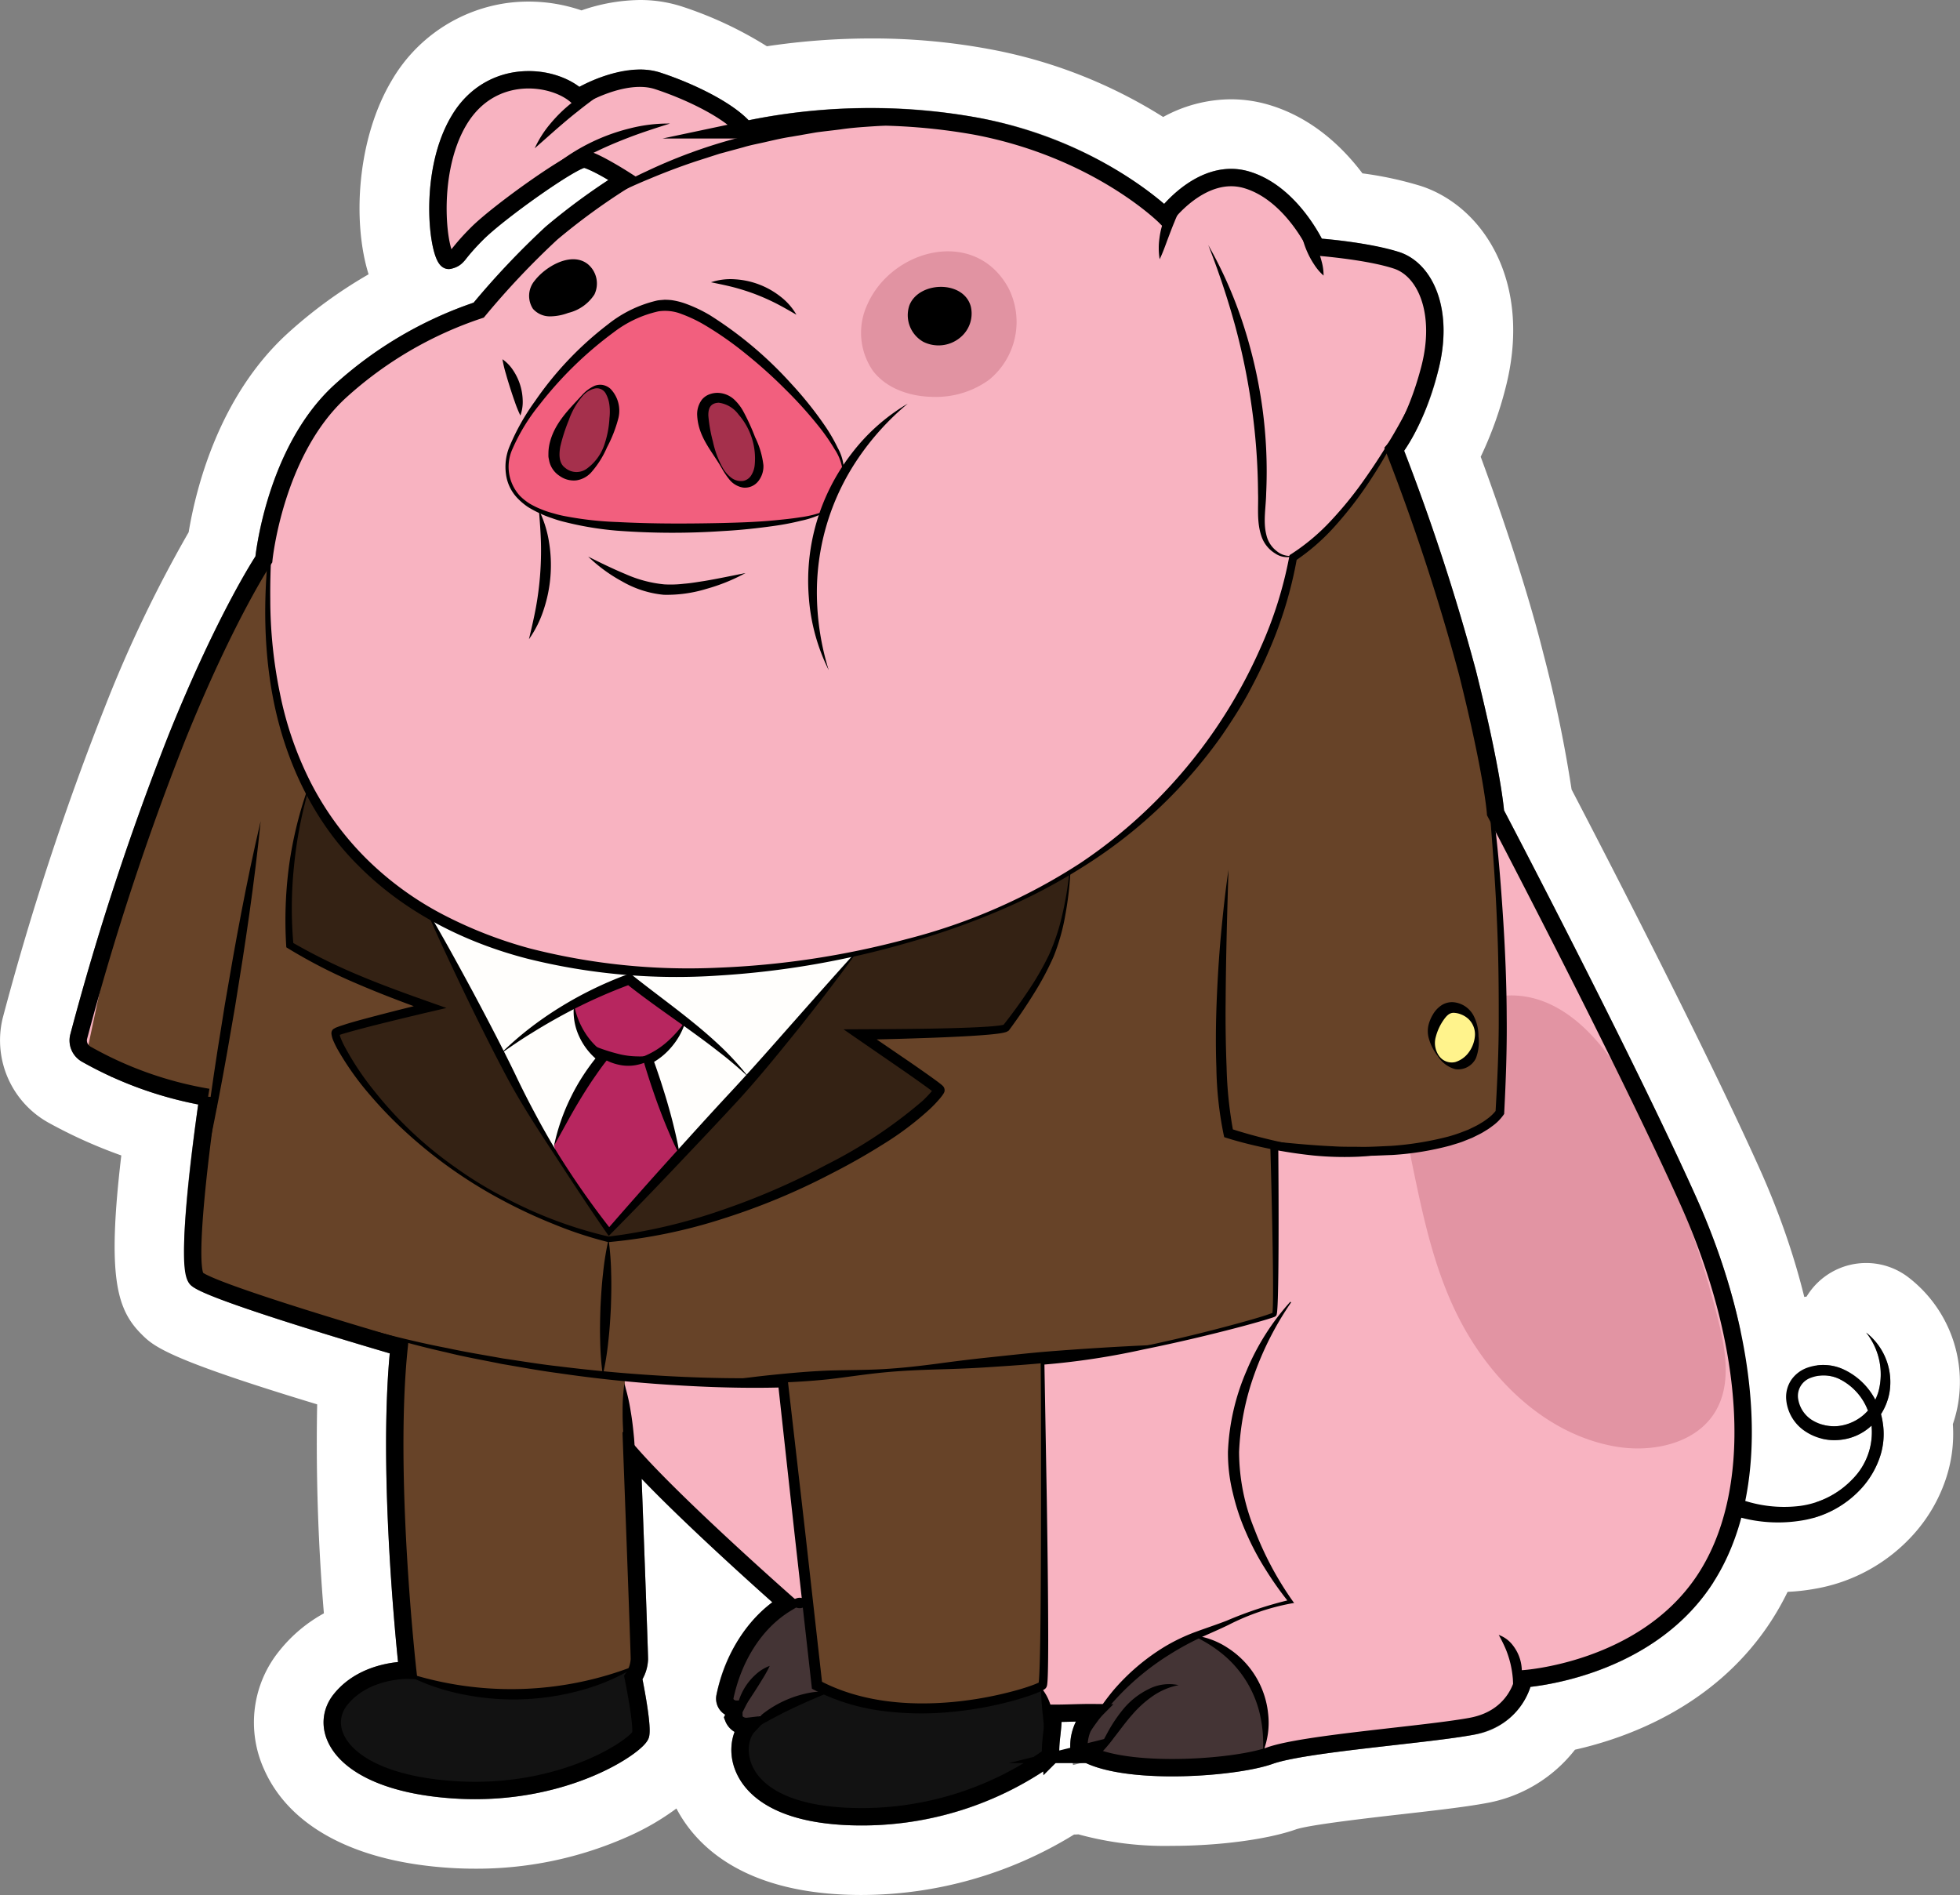
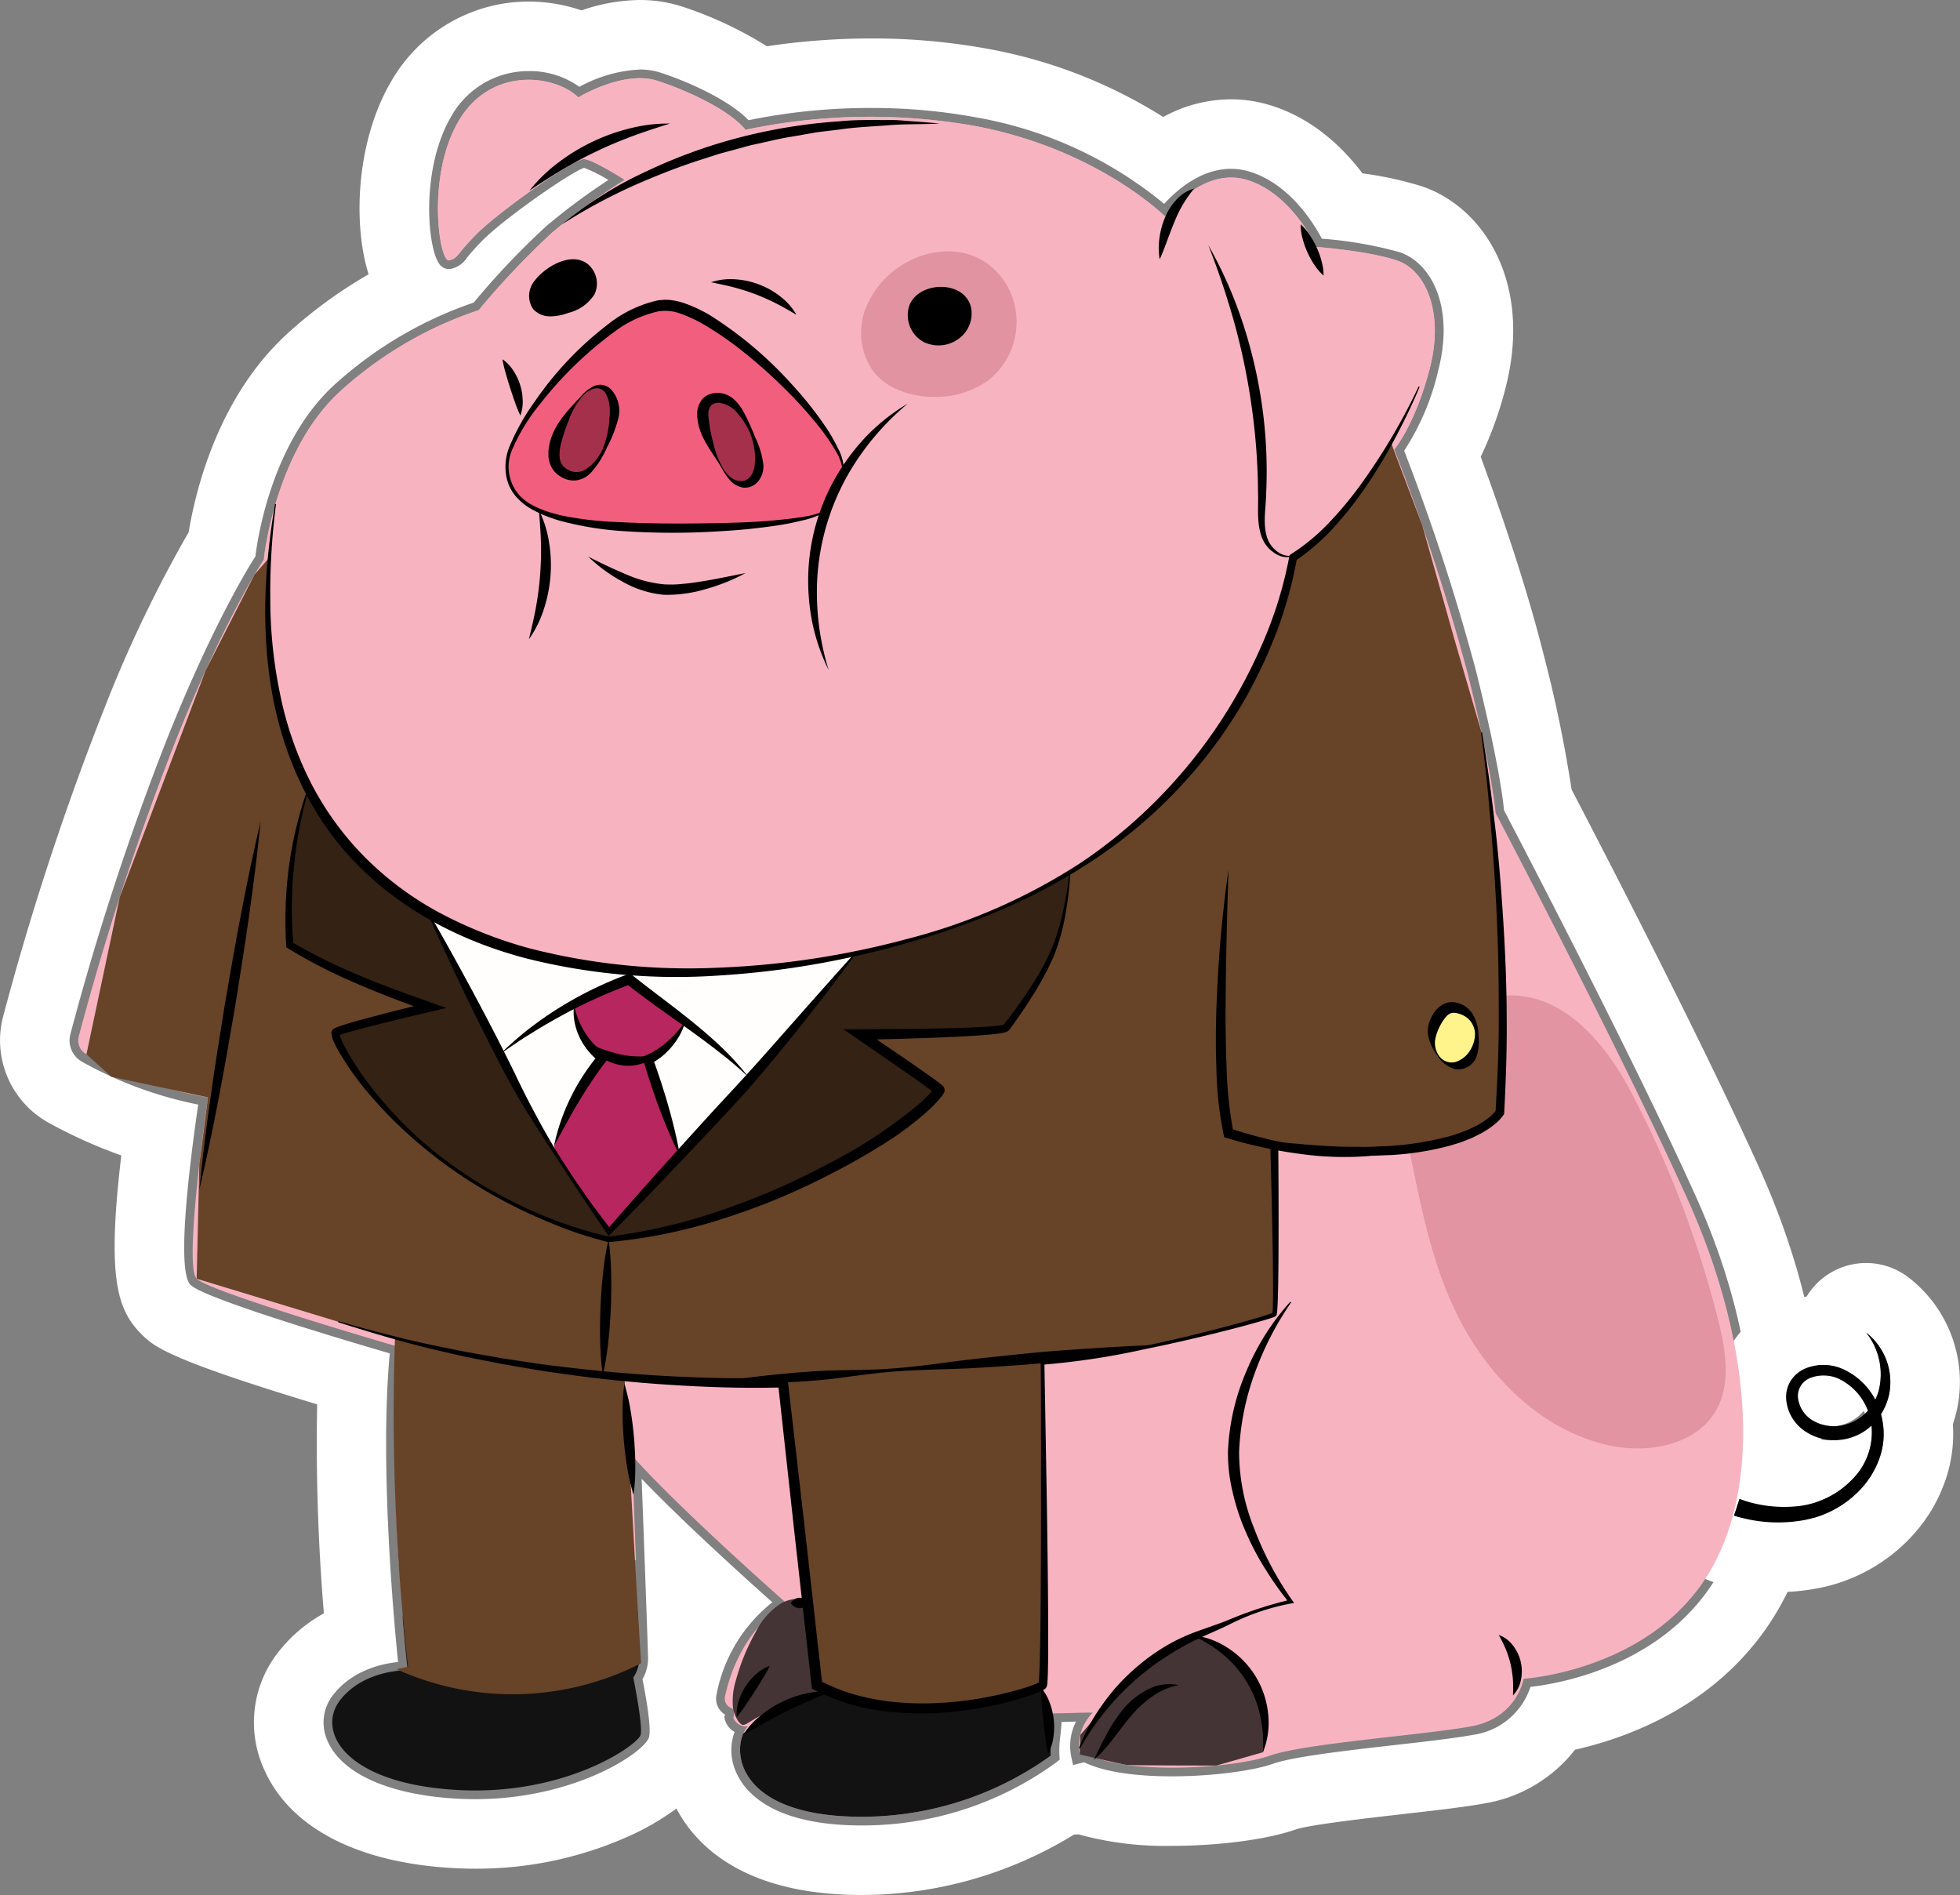
<svg xmlns="http://www.w3.org/2000/svg" viewBox="0 0 281.907 272.545">
  <rect x="0" y="0" width="281.907" height="272.545" fill="#808080" stroke="none" />
  <defs>
    <style>.cls-1{fill:#fff;}.cls-2{fill:#f8b3c1;}.cls-3{fill:#e294a3;}.cls-4{fill:#121212;}.cls-5{fill:#674328;}.cls-6{fill:#fffefc;}.cls-7{fill:#b7265f;}.cls-8{fill:#342214;}.cls-9{fill:#443435;}.cls-10{fill:#fff38c;}.cls-11{fill:#f25f7e;}.cls-12{fill:#a5304c;}.cls-13{fill:#e193a2;}.cls-14{fill:none;stroke:#000;stroke-miterlimit:10;stroke-width:2.5px;}</style>
  </defs>
  <title>waddles in jacket</title>
  <g id="Layer_6" data-name="Layer 6">
    <path class="cls-1" d="M101.428,23.653a9.458,9.458,0,0,1,2.949.442c4.571,1.495,10.078,4.134,12.687,6.848a86.668,86.668,0,0,1,17.67-1.759,82.127,82.127,0,0,1,15.271,1.389,58.152,58.152,0,0,1,26.834,12.402c1.584-1.756,5.143-5.04,9.604-5.04a9.171,9.171,0,0,1,2.627.387c5.861,1.743,9.39,7.643,10.446,9.658a58.554,58.554,0,0,1,11.167,1.938c4.58,1.519,7.958,7.882,5.553,17.106a35.723,35.723,0,0,1-4.881,11.458,308.489,308.489,0,0,1,10.321,31.603c3.262,13.047,3.928,18.837,4.046,20.121,1.599,3.052,18.813,35.993,27.632,55.625,9.878,21.993,10.643,43.498,1.996,56.123-7.938,11.589-22.077,13.899-25.829,14.315a10.163,10.163,0,0,1-8.305,6.907c-2.609.48-6.795.957-11.226,1.461-6.862.781-14.64,1.667-17.524,2.696-2.758.985-8.673,1.801-14.534,1.801-4.619,0-9.206-.506-12.192-1.836l-.429-.19c-.123.033-.234.062-.326.086l-1.251.313-.274-1.261a7.748,7.748,0,0,1,.699-4.989l-.431.012c-.553.015-1.106.03-1.645.039-.029.656-.1,1.305-.17,1.941a15.942,15.942,0,0,0-.147,2.824l.049.652-.508.411a47.267,47.267,0,0,1-28,9.061c-.484,0-.971-.007-1.465-.022-11.805-.361-15.479-5.005-16.618-7.741a7.623,7.623,0,0,1-.172-5.691l-.003-.002a2.884,2.884,0,0,1-1.392-1.746l-.1-.435.145-.291a2.677,2.677,0,0,1-1.254-2.858,22.237,22.237,0,0,1,8.033-13.312c-3.342-2.976-12.741-11.431-18.798-17.763.281,7.5.926,24.835.926,25.962a6.098,6.098,0,0,1-.804,2.866c.47,2.35,1.295,6.902.943,8.313-.527,2.106-10.496,8.941-25.038,8.941q-1.516,0-3.096-.103c-9.465-.623-16.058-3.624-18.089-8.232a6.407,6.407,0,0,1,.881-6.776c2.812-3.516,7.051-4.396,9.243-4.611-.577-5.676-2.68-28.371-1.192-44.393-7.394-2.159-26.75-7.941-28.657-9.85-1.892-1.892-.496-14.873,1.101-25.935a57.075,57.075,0,0,1-16.672-6.139,3.523,3.523,0,0,1-1.736-3.892A387.815,387.815,0,0,1,33.739,119.121C40.121,103.326,45.142,95.213,46.133,93.675c.276-2.333,2.287-16.375,11.352-24.669a57.284,57.284,0,0,1,20.042-11.835A114.248,114.248,0,0,1,87.891,46.248a89.015,89.015,0,0,1,9.006-6.704A19.803,19.803,0,0,0,93.417,37.798c-1.782.512-11.364,7.18-14.506,10.323a30.895,30.895,0,0,0-2.361,2.609,3.591,3.591,0,0,1-2.254,1.579,1.466,1.466,0,0,1-.355.042,1.659,1.659,0,0,1-1.359-.742c-1.756-2.36-2.681-13.813,1.74-21.251a12.732,12.732,0,0,1,9.453-6.376,13.19,13.19,0,0,1,1.644-.102,12.258,12.258,0,0,1,7.309,2.263,20.066,20.066,0,0,1,8.702-2.489M92.383,29.243l-.696-.695a9.19,9.19,0,0,0-6.228-2.172,11.021,11.021,0,0,0-1.374.086,10.112,10.112,0,0,0-7.614,5.173C72.715,37.952,73.485,46.933,74.315,49.509c.077-.089.171-.205.295-.357a33.134,33.134,0,0,1,2.533-2.799c2.357-2.357,13.803-11.064,16.355-11.064a.925.925,0,0,1,.121.007c1.562.195,5.223,2.475,6.308,3.169l1.675,1.072-1.692,1.045a93.162,93.162,0,0,0-10.377,7.552A117.15,117.15,0,0,0,79.211,59.055l-.245.296-.37.107A55.183,55.183,0,0,0,59.173,70.85c-8.983,8.218-10.572,23.23-10.586,23.381l-.031.311-.173.261c-.054.081-5.451,8.242-12.325,25.255A384.724,384.724,0,0,0,21.922,163.071a1.017,1.017,0,0,0,.513,1.118A52.66,52.66,0,0,0,39.465,170.238l1.272.155-.186,1.269c-1.578,10.702-2.752,23.227-1.936,25.061,1.598,1.202,15.677,5.734,28.535,9.468l1.003.291-.109,1.039c-1.894,18.075,1.196,45.936,1.227,46.216l.161,1.431-1.439-.042c-.004-0-.027-.001-.067-.001-.642,0-5.689.141-8.569,3.743a3.927,3.927,0,0,0-.546,4.206c.606,1.375,3.55,5.928,15.965,6.746,1.008.066,1.994.097,2.955.097,13.022,0,21.559-5.68,22.604-7.137a45.121,45.121,0,0,0-1.079-7.6l-.109-.533.316-.444a3.867,3.867,0,0,0,.645-1.905c0-1.092-.688-19.608-1.051-29.247l-.132-3.497,2.317,2.622c6.538,7.399,21.945,20.982,22.1,21.118l1.28,1.127-1.46.882c-4.073,2.458-7.086,7.061-8.27,12.628a.202.202,0,0,0,.119.207,1.843,1.843,0,0,0,.314.13l1.503.382-.638,1.279c0,.041.003.083.005.125a4.057,4.057,0,0,1-.003.466,1.693,1.693,0,0,0,.502.211l4.252-1.163-3.062,3.231a4.621,4.621,0,0,0-.352,4.675c.908,2.181,3.984,5.885,14.387,6.204q.665.02,1.32.02a46.202,46.202,0,0,0,26.01-8.138,22.667,22.667,0,0,1,.182-2.582,15.805,15.805,0,0,0,.147-2.821l-.1-1.354,1.358.013q.189.002.382.002c.78,0,1.613-.023,2.444-.047.881-.023,1.76-.047,2.589-.047q.166,0,.329.001l2.913.026-2.027,2.094a5.88,5.88,0,0,0-1.642,3.527c.188-.052.355-.097.485-.13l2.638-.66-.949,1.899a35.052,35.052,0,0,0,9.951,1.173c5.472,0,11.061-.74,13.68-1.674,3.155-1.127,10.743-1.991,18.082-2.826,4.387-.5,8.53-.972,11.055-1.437,5.667-1.044,6.503-5.618,6.536-5.812l.165-.977.99-.071c.164-.01,16.521-1.182,24.833-13.315,8.158-11.911,7.31-32.482-2.215-53.688-9.174-20.427-27.498-55.362-27.682-55.712l-.123-.234-.018-.265c-.004-.054-.402-5.562-4-19.952-3.622-14.488-10.407-31.773-10.476-31.946l-.274-.697.485-.571c.025-.03,2.838-3.448,4.83-11.084,1.996-7.654-.529-12.978-3.92-14.102-4.012-1.331-11.204-1.872-11.276-1.877l-.737-.054-.309-.674c-.032-.072-3.363-7.228-9.217-8.968a6.555,6.555,0,0,0-1.882-.275c-4.723-0-8.465,5.02-8.506,5.078L177.111,46.694l-1.032-1.028c-.095-.094-9.621-9.423-26.54-12.638a79.012,79.012,0,0,0-14.682-1.326,83.763,83.763,0,0,0-17.94,1.838l-.779.192-.499-.629c-1.699-2.143-6.65-4.871-12.039-6.633a7.052,7.052,0,0,0-2.192-.323c-3.899-0-8.134,2.552-8.184,2.583l-.84.512m76.563,234.338h.005M101.429,13.653A26.353,26.353,0,0,0,93.033,15.148a23.529,23.529,0,0,0-7.615-1.268,23.268,23.268,0,0,0-2.891.18A22.829,22.829,0,0,0,65.726,25.247c-5.016,8.439-5.655,20.369-3.315,27.858a66.899,66.899,0,0,0-11.675,8.522C40.87,70.653,37.577,83.886,36.532,90.197a187.307,187.307,0,0,0-12.065,25.179A400.268,400.268,0,0,0,9.768,160.149,13.546,13.546,0,0,0,16.395,175.134a70.211,70.211,0,0,0,10.447,4.7c-2.041,17.335-.701,22.105,2.885,25.69,1.732,1.733,3.518,3.52,25.287,10.109a293.734,293.734,0,0,0,.967,30.059,21.31,21.31,0,0,0-6.386,5.367A16.33,16.33,0,0,0,47.373,268.115c3.638,8.254,13.079,13.289,26.583,14.177,1.243.082,2.507.124,3.752.124a53.442,53.442,0,0,0,21.883-4.563,36.326,36.326,0,0,0,7.095-4.095c2.61,4.988,9.071,11.93,24.85,12.413.591.019,1.182.027,1.771.027a58.434,58.434,0,0,0,30.568-8.692q.314-.004.628-.029a47.052,47.052,0,0,0,13.43,1.656c6.817,0,13.842-.935,17.897-2.383,2.046-.67,10.663-1.651,15.293-2.178,4.602-.523,8.95-1.018,11.905-1.562a20.771,20.771,0,0,0,12.898-7.707c7.555-1.701,19.768-6.156,27.675-17.699,10.763-15.715,10.343-40.34-1.124-65.871-8.12-18.078-23.008-46.8-27.041-54.533a189.627,189.627,0,0,0-4.057-19.541c-2.573-10.292-6.643-21.878-9.013-28.311a53.381,53.381,0,0,0,3.547-9.799c3.957-15.177-3.082-26.138-12.081-29.123a51.187,51.187,0,0,0-8.476-1.839c-2.787-3.694-7.191-7.995-13.435-9.851a19.209,19.209,0,0,0-5.477-.801,20.409,20.409,0,0,0-9.748,2.543,70.981,70.981,0,0,0-24.824-9.729,92.08,92.08,0,0,0-17.138-1.565,101.228,101.228,0,0,0-15.037,1.123,55.14,55.14,0,0,0-12.212-5.716,19.441,19.441,0,0,0-6.057-.937ZM119.277,43.258A75.526,75.526,0,0,1,134.857,41.703a68.892,68.892,0,0,1,12.815,1.15,46.037,46.037,0,0,1,21.423,9.971l.96.956A10.001,10.001,0,0,0,177.11,56.694q.389,0,.779-.03a10,10,0,0,0,7.292-4.064l.776-1.061a6.08,6.08,0,0,1,.483-.515,12.374,12.374,0,0,1,2.079,2.904l.273.596a10,10,0,0,0,8.359,5.809l.737.054c1.718.13,4.484.455,6.636.862a10.791,10.791,0,0,1-.384,2.621,25.097,25.097,0,0,1-2.976,7.37l-.281.331a10,10,0,0,0-1.686,10.142l.274.697c.067.171,6.626,16.898,10.079,30.708,3.131,12.522,3.687,17.842,3.729,18.276l.012.176a10,10,0,0,0,1.128,3.995l.123.234c.758,1.447,18.56,35.449,27.409,55.153,7.984,17.774,9.195,35.022,3.087,43.94-5.367,7.835-16.918,8.957-17.309,8.993l-.982.071a10.001,10.001,0,0,0-8.863,7.108c-2.312.359-5.837.761-9.262,1.151-10.042,1.142-16.398,1.935-20.359,3.35a39.358,39.358,0,0,1-8.997,1.076,10.003,10.003,0,0,0-9.684-7.887l-2.913-.026-.42-.002c-.933,0-1.864.025-2.765.048l-.088.002c-.801.023-1.54.043-2.18.043l-.272-.001-1.376-.013-.093-0a10,10,0,0,0-9.973,10.733l.017.228a36.356,36.356,0,0,1-16.283,3.935q-.506,0-1.022-.015c-.786-.024-1.482-.072-2.096-.134a10.007,10.007,0,0,0-1.214-10.033l.885-.534a10,10,0,0,0,1.439-16.065l-1.28-1.127c-4.171-3.669-16.095-14.441-21.215-20.235l-2.318-2.623a10,10,0,0,0-17.486,6.999l.132,3.497c.405,10.73.837,22.489.989,27.061a10,10,0,0,0-.702,6.168l.109.533q.054.262.105.52a31.873,31.873,0,0,1-11.33,2.203,10,10,0,0,0,1.135-5.865l-.161-1.431c-.029-.26-2.987-27.177-1.219-44.054l.109-1.039A10,10,0,0,0,70.938,196.878l-1.003-.291c-9.239-2.683-16.749-5.071-21.408-6.668.288-4.011.914-9.998,1.917-16.799l.187-1.272a10,10,0,0,0-8.682-11.381l-1.207-.147a38.846,38.846,0,0,1-7.184-1.999c2.722-9.422,7.277-23.393,11.772-34.517,6.265-15.506,11.211-23.204,11.391-23.482l.162-.244A10.001,10.001,0,0,0,58.505,95.544l.028-.274c.363-3.209,2.388-12.465,7.39-17.041a45.881,45.881,0,0,1,15.518-9.183l.301-.087a10,10,0,0,0,4.93-3.234l.245-.296a105.157,105.157,0,0,1,9.176-9.747,82.95,82.95,0,0,1,9.06-6.583l.01-.006,1.692-1.045a10,10,0,0,0,4.323-5.63,9.995,9.995,0,0,0,7.357,1.026l.743-.183Z" transform="translate(-9.396 -13.653)" />
-     <path class="cls-1" d="M277.799,205.305a9.036,9.036,0,0,1,3.334,8.766,8.687,8.687,0,0,1-1.206,2.99,10.862,10.862,0,0,0-.83-2.101,7.759,7.759,0,0,0,.507-1.266,9.632,9.632,0,0,0-1.804-8.389m-6.178,4.663a7.094,7.094,0,0,1,2.765.566,9.408,9.408,0,0,1,4.71,4.427,7.672,7.672,0,0,1-1.054,1.569,8.065,8.065,0,0,0-4.232-4.609,5.525,5.525,0,0,0-2.172-.448,4.67,4.67,0,0,0-1.809.347,2.762,2.762,0,0,0-1.825,2.872,4.397,4.397,0,0,0,1.97,3.166,5.916,5.916,0,0,0,3.244.921q.286,0,.57-.025a6.218,6.218,0,0,0,4.254-2.224,9.053,9.053,0,0,1,.52,2.031c.006.043.012.085.018.128a7.7,7.7,0,0,1-4.614,2.058q-.363.035-.728.035a7.516,7.516,0,0,1-4.342-1.363A6.092,6.092,0,0,1,266.293,214.79a4.427,4.427,0,0,1,.769-2.716,4.723,4.723,0,0,1,2.195-1.683,6.764,6.764,0,0,1,2.364-.424m8.306,7.094a10.754,10.754,0,0,1,.272,1.26,10.303,10.303,0,0,1-.461,5.007,12.782,12.782,0,0,1-2.539,4.302,14.765,14.765,0,0,1-8.618,4.701,18.732,18.732,0,0,1-3.343.295,22.236,22.236,0,0,1-6.437-.991l.785-2.394a19.551,19.551,0,0,0,6.461,1.153,16.179,16.179,0,0,0,2.198-.148,12.739,12.739,0,0,0,7.595-3.853,9.59,9.59,0,0,0,2.741-7.705q.065-.061.129-.124a8.692,8.692,0,0,0,1.217-1.504m-2.125-21.756a10.011,10.011,0,0,0-8.565,4.831,16.691,16.691,0,0,0-3.47.884,14.782,14.782,0,0,0-6.871,5.282,14.44,14.44,0,0,0-2.592,8.944l.002.051a15.921,15.921,0,0,0,.803,4.256,10.001,10.001,0,0,0-7.027,6.575l-.785,2.394a10,10,0,0,0,6.598,12.683,32.171,32.171,0,0,0,9.342,1.422,28.836,28.836,0,0,0,5.059-.443,24.651,24.651,0,0,0,14.409-7.947,22.636,22.636,0,0,0,4.482-7.64,20.372,20.372,0,0,0,1.087-8.115,18.615,18.615,0,0,0,.668-2.472,18.962,18.962,0,0,0-7.054-18.637,9.974,9.974,0,0,0-6.087-2.068Z" transform="translate(-9.396 -13.653)" />
+     <path class="cls-1" d="M277.799,205.305a9.036,9.036,0,0,1,3.334,8.766,8.687,8.687,0,0,1-1.206,2.99,10.862,10.862,0,0,0-.83-2.101,7.759,7.759,0,0,0,.507-1.266,9.632,9.632,0,0,0-1.804-8.389m-6.178,4.663a7.094,7.094,0,0,1,2.765.566,9.408,9.408,0,0,1,4.71,4.427,7.672,7.672,0,0,1-1.054,1.569,8.065,8.065,0,0,0-4.232-4.609,5.525,5.525,0,0,0-2.172-.448,4.67,4.67,0,0,0-1.809.347,2.762,2.762,0,0,0-1.825,2.872,4.397,4.397,0,0,0,1.97,3.166,5.916,5.916,0,0,0,3.244.921a6.218,6.218,0,0,0,4.254-2.224,9.053,9.053,0,0,1,.52,2.031c.006.043.012.085.018.128a7.7,7.7,0,0,1-4.614,2.058q-.363.035-.728.035a7.516,7.516,0,0,1-4.342-1.363A6.092,6.092,0,0,1,266.293,214.79a4.427,4.427,0,0,1,.769-2.716,4.723,4.723,0,0,1,2.195-1.683,6.764,6.764,0,0,1,2.364-.424m8.306,7.094a10.754,10.754,0,0,1,.272,1.26,10.303,10.303,0,0,1-.461,5.007,12.782,12.782,0,0,1-2.539,4.302,14.765,14.765,0,0,1-8.618,4.701,18.732,18.732,0,0,1-3.343.295,22.236,22.236,0,0,1-6.437-.991l.785-2.394a19.551,19.551,0,0,0,6.461,1.153,16.179,16.179,0,0,0,2.198-.148,12.739,12.739,0,0,0,7.595-3.853,9.59,9.59,0,0,0,2.741-7.705q.065-.061.129-.124a8.692,8.692,0,0,0,1.217-1.504m-2.125-21.756a10.011,10.011,0,0,0-8.565,4.831,16.691,16.691,0,0,0-3.47.884,14.782,14.782,0,0,0-6.871,5.282,14.44,14.44,0,0,0-2.592,8.944l.002.051a15.921,15.921,0,0,0,.803,4.256,10.001,10.001,0,0,0-7.027,6.575l-.785,2.394a10,10,0,0,0,6.598,12.683,32.171,32.171,0,0,0,9.342,1.422,28.836,28.836,0,0,0,5.059-.443,24.651,24.651,0,0,0,14.409-7.947,22.636,22.636,0,0,0,4.482-7.64,20.372,20.372,0,0,0,1.087-8.115,18.615,18.615,0,0,0,.668-2.472,18.962,18.962,0,0,0-7.054-18.637,9.974,9.974,0,0,0-6.087-2.068Z" transform="translate(-9.396 -13.653)" />
  </g>
  <g id="Layer_5" data-name="Layer 5">
    <path class="cls-2" d="M252.215,186.342c-9.297-20.699-27.716-55.782-27.716-55.782s-.351-5.438-4.035-20.173a309.706,309.706,0,0,0-10.525-32.101s2.982-3.508,5.087-11.577-.526-14.209-4.736-15.605S198.713,49.167,198.713,49.167s-3.508-7.718-9.999-9.648-11.753,5.262-11.753,5.262-9.648-9.648-27.189-12.981a86.541,86.541,0,0,0-33.154.526c-2.074-2.616-7.718-5.438-12.63-7.044s-11.418,2.381-11.418,2.381C89.413,24.507,80.132,23.03,75.396,30.997S72.589,51.447,73.992,51.096s.877-.702,4.035-3.859,14.033-10.876,15.437-10.7,5.789,2.982,5.789,2.982a93.804,93.804,0,0,0-10.541,7.672A117.721,117.721,0,0,0,78.249,58.258a55.904,55.904,0,0,0-19.92,11.67c-9.457,8.652-10.987,24.18-10.987,24.18s-5.428,8.115-12.444,25.482a388.198,388.198,0,0,0-14.192,43.189,2.263,2.263,0,0,0,1.124,2.506,53.58,53.58,0,0,0,17.482,6.195s-3.561,24.159-1.632,26.089,29.119,9.823,29.119,9.823c-1.004,9.588-.63,21.783-.04,31.279,4.992-.081,9.939-.305,14.949-.786,6.454-.619,12.538-.221,18.95.129.073.004.134.024.205.032-.274-7.458-.56-15.041-.56-15.041,6.666,7.543,22.21,21.228,22.21,21.228-4.707,2.841-7.698,8.033-8.846,13.439a1.449,1.449,0,0,0,.806,1.596,3.112,3.112,0,0,0,.542.212c-.175.351.032.886-.143,1.237a2.01,2.01,0,0,0,2.095,1.23c-2.456,2.631-2.28,12.455,14.91,12.981a46.504,46.504,0,0,0,28.641-8.761c-.147-1.99.45-4.111.302-6.101,1.812.017,3.932-.107,5.745-.091a6.837,6.837,0,0,0-1.885,6.007c.468-.117,1.462-.409,1.93-.526-.117.234-.245.468-.362.702,6.304,2.807,20.885,1.754,25.797,0s22.278-2.982,28.944-4.21,7.543-6.841,7.543-6.841,17.015-1.052,25.786-13.858S261.512,207.041,252.215,186.342Z" transform="translate(-9.396 -13.653)" />
    <path class="cls-3" d="M218.929,202.639c4.54,9.232,12.678,17.299,22.814,19.06,5.344.928,11.66-.417,14.409-5.093,2.285-3.887,1.455-8.795.355-13.168A147.775,147.775,0,0,0,243.918,170.583c-5.63-10.674-15.11-18.648-26.705-10.257-7.524,5.445-6.24,13.308-4.565,21.406C214.128,188.886,215.683,196.039,218.929,202.639Z" transform="translate(-9.396 -13.653)" />
    <path class="cls-4" d="M101.357,252.298c0-.416-.093-3.169-.223-6.826a3.974,3.974,0,0,1-.474.021c-6.418-.35-12.492-.751-18.95-.129-4.829.465-9.6.69-14.409.777.388,4.706.728,7.735.728,7.735s-6.14-.175-9.648,4.21.351,11.928,16.314,12.981,26.488-6.49,26.839-7.894-1.052-8.245-1.052-8.245A5.137,5.137,0,0,0,101.357,252.298Z" transform="translate(-9.396 -13.653)" />
    <path class="cls-5" d="M222.484,118.99s4.414,27.414,2.636,54.673c0,0-4.741,8.188-32.444,4.761,0,0,.444,23.832,0,24.276s-21.926,6.37-33.333,6.963c0,0,.593,45.63,0,46.37s-18.963,7.111-32.444,0l-4.889-43.556s-31.26,1.587-63.973-8.73L37.681,197.568l.384-16.443,1.248-9.645-13.9-2.958-3.582-3.237,4.787-22.607,12.378-32.645L45.999,96.299l9.758-11.233L208.861,75.706l5.099,13.505,4.622,16.381Z" transform="translate(-9.396 -13.653)" />
    <path class="cls-6" d="M69.332,146.126a10.931,10.931,0,0,0,1.251,3.999l10.443,22.644c1.934,4.195,3.92,8.467,7.068,11.847s7.714,5.778,12.293,5.167c4.498-.6,8.12-3.879,11.29-7.126A169.227,169.227,0,0,0,133.118,155.675c.984-1.537,1.983-3.278,1.669-5.076a5.152,5.152,0,0,0-3.524-3.681,15.606,15.606,0,0,0-5.286-.565q-11.901.066-23.789-.629-11.926-.698-23.791-2.16c-2.206-.272-4.416-.677-6.629-.878C70.013,142.527,69.264,144.616,69.332,146.126Z" transform="translate(-9.396 -13.653)" />
    <path class="cls-7" d="M107.167,179.839l-4.542-13.779a11.749,11.749,0,0,0,5.395-5.605c-2.553-1.88-5.052-3.723-7.605-5.602a1.53,1.53,0,0,0-2.038-.18c-2.206,1.1-4.21,2.339-6.416,3.44a9.823,9.823,0,0,0,4.093,7.671,44.487,44.487,0,0,0-6.966,12.641,27.095,27.095,0,0,0,5.118,10.419,5.056,5.056,0,0,0,3.009,2.172,4.613,4.613,0,0,0,2.68-.649C103.733,188.392,108.518,183.939,107.167,179.839Z" transform="translate(-9.396 -13.653)" />
    <path class="cls-8" d="M70.942,144.887s6.925,13.866,12.53,24.595a181.076,181.076,0,0,0,13.532,21.299s12.491-13.292,18.977-20.498,16.393-19.457,16.393-19.457c8.023-8.165,19.453-11.938,30.897-11.683a43.91,43.91,0,0,1-2.211,10.854c-1.842,4.936-6.966,11.478-6.966,11.478-.961.801-20.978.961-20.978.961s11.45,7.767,11.37,8.007-3.523,5.445-19.217,13.051-28.345,8.407-28.345,8.407a66.179,66.179,0,0,1-22.9-10.649c-11.53-8.327-16.975-18.576-16.334-19.137s13.529-3.623,13.529-3.623c-6.98-2.496-13.782-5.076-20.136-8.895a59.287,59.287,0,0,1,2.687-22.612" transform="translate(-9.396 -13.653)" />
    <path class="cls-5" d="M99.031,208.772c.924,14.633,1.65,29.465,2.574,44.098a40.543,40.543,0,0,1-35.205.847c.596-.1,1.085-.231,1.681-.331a322.707,322.707,0,0,1-1.68-52.081c9.856,2.08,19.285,3.746,29.353,4.074a7.962,7.962,0,0,1,2.669.386C99.264,206.096,98.974,207.87,99.031,208.772Z" transform="translate(-9.396 -13.653)" />
    <path class="cls-9" d="M191.043,265.67a14.091,14.091,0,0,0-10.262-16.844L174.104,253.248l-5.247,5.159-4.082,4.777-.092,2.796s5.859,1.389,6.711,1.497,12.967.101,12.967.101Z" transform="translate(-9.396 -13.653)" />
    <path class="cls-10" d="M216.276,165.516a3.26,3.26,0,0,0,2.088,1.376,2.808,2.808,0,0,0,2.448-.982,4.402,4.402,0,0,0,.909-2.325,5.502,5.502,0,0,0-.21-2.64,3.683,3.683,0,0,0-1.853-2.065c-1.976-.929-3.035.286-3.76,1.705A4.714,4.714,0,0,0,216.276,165.516Z" transform="translate(-9.396 -13.653)" />
    <path class="cls-2" d="M209.94,78.286s2.982-3.508,5.087-11.577-.526-14.209-4.736-15.605S198.713,49.167,198.713,49.167s-3.508-7.718-9.999-9.648-11.753,5.262-11.753,5.262-9.648-9.648-27.189-12.981a86.541,86.541,0,0,0-33.154.526c-2.074-2.616-7.718-5.438-12.63-7.044S92.571,27.664,92.571,27.664c-3.157-3.157-12.439-4.635-17.175,3.333S72.589,51.447,73.992,51.096s.877-.702,4.035-3.859S92.06,36.361,93.464,36.537s5.789,2.982,5.789,2.982a93.803,93.803,0,0,0-10.541,7.672A117.714,117.714,0,0,0,78.249,58.258,55.905,55.905,0,0,0,58.329,69.928c-9.457,8.652-10.987,24.18-10.987,24.18.476-2.558,1.202-5.404,1.678-7.963-10.414,69.706,54.357,75.594,97.783,60.69S195.381,93.84,195.381,93.84c10.489-6.624,18.131-24.582,18.131-24.582" transform="translate(-9.396 -13.653)" />
    <path class="cls-11" d="M128.148,87.19s-3.438,2.418-22.385,2.418-24.099-3.68-23.363-9.752,15.261-23.185,23.363-22.265,25.595,18.689,24.945,24.157" transform="translate(-9.396 -13.653)" />
    <path class="cls-12" d="M93.219,70.47a3.152,3.152,0,0,1,2.537-1.189c1.293.207,1.902,1.727,2.011,3.032.24,2.877-2.776,11.952-7.244,9.389C86.692,79.504,91.377,72.308,93.219,70.47Z" transform="translate(-9.396 -13.653)" />
    <path class="cls-12" d="M113.261,80.94a6.028,6.028,0,0,0,1.439,1.776,2.497,2.497,0,0,0,2.158.506,2.452,2.452,0,0,0,1.546-1.663,5.275,5.275,0,0,0,.078-2.343c-.371-2.494-2.776-8.856-6.146-8.334C108.164,71.529,112.163,79.091,113.261,80.94Z" transform="translate(-9.396 -13.653)" />
    <path class="cls-13" d="M134.17,57.397a9.618,9.618,0,0,0,.796,9.612c1.989,2.586,5.423,3.702,8.685,3.724a12.99,12.99,0,0,0,7.996-2.451,10.736,10.736,0,0,0,2.765-13.258C149.615,46.339,137.731,49.427,134.17,57.397Z" transform="translate(-9.396 -13.653)" />
    <path class="cls-9" d="M127.105,256.066a16.155,16.155,0,0,1-.918-5.645c-.162-2.241-.721-4.482-1.011-6.717a5.049,5.049,0,0,0-3.462.571,10.251,10.251,0,0,0-3.591,4.045,30.116,30.116,0,0,0-2.879,6.991,10.083,10.083,0,0,0-.446,3.65,4.56,4.56,0,0,0,.695,2.098c.649.926.837.781,1.696.279a20.45,20.45,0,0,1,3.467-1.792c2.268-.818,4.946-.616,6.504-2.606C127.143,256.907,127.119,256.098,127.105,256.066Z" transform="translate(-9.396 -13.653)" />
    <path class="cls-4" d="M160.594,259.956c.249.597-.402-.593-.458-.701a13.204,13.204,0,0,1-.73-1.753c-.145-.414-.258-.838-.383-1.258l-.01-.029a44.348,44.348,0,0,1-31.144.589,3.151,3.151,0,0,1-2.547.81c-.637-.055-2.777,1.373-3.584,1.759a17.098,17.098,0,0,0-4.781,3.068,4.159,4.159,0,0,1-.635.509c-1.597,3.521.106,11.503,15.558,11.976a46.504,46.504,0,0,0,28.641-8.761c-.138-1.866.371-3.847.314-5.727C160.749,260.279,160.663,260.121,160.594,259.956Z" transform="translate(-9.396 -13.653)" />
  </g>
  <g id="Layer_4" data-name="Layer 4">
-     <path class="cls-14" d="M99.252,39.519s-4.385-2.807-5.789-2.982S81.184,44.08,78.027,47.237s-2.631,3.508-4.035,3.859-3.333-12.132,1.403-20.099,14.017-6.49,17.175-3.333c0,0,6.506-3.987,11.418-2.381s10.556,4.428,12.63,7.044a86.541,86.541,0,0,1,33.154-.526c17.542,3.333,27.189,12.981,27.189,12.981s5.262-7.192,11.753-5.262,9.999,9.648,9.999,9.648,7.367.541,11.577,1.937,6.841,7.536,4.736,15.605-5.087,11.577-5.087,11.577a309.705,309.705,0,0,1,10.525,32.101c3.684,14.735,4.035,20.173,4.035,20.173s18.419,35.083,27.716,55.782,10.876,42.1,2.105,54.905-25.786,13.858-25.786,13.858-.877,5.613-7.543,6.841-24.032,2.456-28.944,4.21-19.493,2.807-25.797,0c.117-.234.245-.468.362-.702-.468.117-1.462.409-1.93.526a6.837,6.837,0,0,1,1.885-6.007c-1.812-.017-3.932.107-5.745.091.147,1.99-.45,4.111-.302,6.101a46.504,46.504,0,0,1-28.641,8.761c-17.191-.526-17.366-10.35-14.91-12.981a2.01,2.01,0,0,1-2.095-1.23c.175-.351-.032-.886.143-1.237a3.11,3.11,0,0,1-.542-.212,1.449,1.449,0,0,1-.806-1.596c1.148-5.406,4.14-10.598,8.846-13.439,0,0-15.544-13.685-22.21-21.228,0,0,1.052,27.891,1.052,29.294a5.137,5.137,0,0,1-.877,2.631s1.403,6.841,1.052,8.245-10.876,8.946-26.839,7.894-19.822-8.595-16.314-12.981,9.648-4.21,9.648-4.21-3.157-28.067-1.228-46.485c0,0-27.189-7.894-29.119-9.823s1.632-26.089,1.632-26.089a53.58,53.58,0,0,1-17.483-6.195,2.263,2.263,0,0,1-1.124-2.506,388.208,388.208,0,0,1,14.192-43.189C41.915,102.223,47.343,94.108,47.343,94.108s1.53-15.528,10.987-24.18A55.905,55.905,0,0,1,78.249,58.258,117.714,117.714,0,0,1,88.712,47.191,93.803,93.803,0,0,1,99.252,39.519Z" transform="translate(-9.396 -13.653)" />
    <path d="M176.191,50.939a9.936,9.936,0,0,1-.033-3.008,11.139,11.139,0,0,1,.771-2.927,8.616,8.616,0,0,1,1.647-2.603,5.438,5.438,0,0,1,2.586-1.635,17.346,17.346,0,0,0-2.85,4.816c-.36.852-.681,1.731-1.022,2.624C176.959,49.104,176.631,50.017,176.191,50.939Z" transform="translate(-9.396 -13.653)" />
    <path d="M196.466,45.924a7.684,7.684,0,0,1,1.357,1.603,11.799,11.799,0,0,1,.977,1.773,11.635,11.635,0,0,1,.675,1.909,7.605,7.605,0,0,1,.291,2.081,7.605,7.605,0,0,1-1.359-1.602,11.636,11.636,0,0,1-.975-1.774,11.801,11.801,0,0,1-.673-1.91A7.684,7.684,0,0,1,196.466,45.924Z" transform="translate(-9.396 -13.653)" />
    <path d="M213.582,69.288c-.991,2.385-2.114,4.71-3.317,6.997a74.391,74.391,0,0,1-3.947,6.678,54.697,54.697,0,0,1-4.745,6.171,30.283,30.283,0,0,1-5.889,5.184l.258-.401a59.263,59.263,0,0,1-4.024,13.306c-.898,2.136-1.936,4.21-3.04,6.247-1.117,2.031-2.382,3.976-3.685,5.891a69.578,69.578,0,0,1-20.011,18.951,82.911,82.911,0,0,1-12.235,6.389,106.215,106.215,0,0,1-13.023,4.55,124.518,124.518,0,0,1-27.178,4.709,88.544,88.544,0,0,1-27.535-2.436c-8.959-2.316-17.595-6.651-24.202-13.306-6.692-6.592-10.741-15.479-12.413-24.556-1.689-9.137-1.176-18.487.351-27.527l.148.022a98.361,98.361,0,0,0-.823,13.707,67.067,67.067,0,0,0,1.402,13.585,49.847,49.847,0,0,0,4.448,12.811,43.289,43.289,0,0,0,7.96,10.884,45.731,45.731,0,0,0,10.889,7.971,62.385,62.385,0,0,0,12.632,4.944,91.99,91.99,0,0,0,27.09,2.773,122.95,122.95,0,0,0,27.084-4.11A83.763,83.763,0,0,0,164.82,137.758a71.205,71.205,0,0,0,10.575-8.662,72.575,72.575,0,0,0,15.351-22.38A58.248,58.248,0,0,0,194.822,93.765l.047-.269.211-.133A30.015,30.015,0,0,0,200.874,88.49a53.851,53.851,0,0,0,4.817-5.958,88.508,88.508,0,0,0,7.753-13.303Z" transform="translate(-9.396 -13.653)" />
    <path d="M90.226,45.924a55.207,55.207,0,0,1,12.166-7.638,75.231,75.231,0,0,1,13.561-4.908,77.876,77.876,0,0,1,14.235-2.281c2.392-.252,4.802-.161,7.198-.182,1.199-.024,2.395.139,3.59.208q1.792.125,3.576.3c-2.396.13-4.779.047-7.155.228-2.374.196-4.749.263-7.101.612-1.177.155-2.357.272-3.53.436l-3.502.611c-1.172.174-2.326.441-3.481.703-1.151.278-2.322.472-3.455.818l-3.428.928L109.518,36.845q-3.368,1.123-6.65,2.504A78.699,78.699,0,0,0,90.226,45.924Z" transform="translate(-9.396 -13.653)" />
    <path d="M183.182,48.9a61.951,61.951,0,0,1,4.984,11.273,69.138,69.138,0,0,1,2.785,12.053,67.598,67.598,0,0,1,.56,12.358c-.036,2.069-.46,4.106.024,5.985a4.031,4.031,0,0,0,1.526,2.373,2.941,2.941,0,0,0,2.801.516,2.985,2.985,0,0,1-3.02-.184,4.612,4.612,0,0,1-2.01-2.487c-.718-2.092-.416-4.228-.492-6.226a92.584,92.584,0,0,0-.875-12.131,95.078,95.078,0,0,0-2.417-11.922A115.269,115.269,0,0,0,183.182,48.9Z" transform="translate(-9.396 -13.653)" />
    <path d="M85.555,41.059a22.403,22.403,0,0,1,4.124-4.007,28.128,28.128,0,0,1,10.374-4.95,22.302,22.302,0,0,1,5.71-.68c-1.829.58-3.616,1.151-5.368,1.8-1.748.658-3.468,1.362-5.139,2.173-1.683.786-3.313,1.68-4.924,2.624C88.724,38.972,87.156,40.002,85.555,41.059Z" transform="translate(-9.396 -13.653)" />
-     <path d="M86.301,34.985a15.384,15.384,0,0,1,2.254-3.54A20.439,20.439,0,0,1,95.104,26.231,15.296,15.296,0,0,1,99.062,24.832c-1.131.838-2.254,1.608-3.352,2.401-1.091.8-2.174,1.593-3.217,2.439-1.06.824-2.076,1.701-3.102,2.585Z" transform="translate(-9.396 -13.653)" />
    <path d="M111.655,54.249a8.934,8.934,0,0,1,3.466-.425,11.7,11.7,0,0,1,6.516,2.473A8.892,8.892,0,0,1,123.946,58.918c-1.015-.583-1.969-1.139-2.943-1.637a32.06,32.06,0,0,0-2.968-1.315,31.591,31.591,0,0,0-3.092-.989C113.884,54.702,112.801,54.484,111.655,54.249Z" transform="translate(-9.396 -13.653)" />
    <path d="M128.587,110.033a28.116,28.116,0,0,1-2.857-10.462,29.904,29.904,0,0,1,6.126-20.655A28.069,28.069,0,0,1,139.958,71.707a37.903,37.903,0,0,0-7.153,7.893,34.281,34.281,0,0,0-5.911,19.916A37.815,37.815,0,0,0,128.587,110.033Z" transform="translate(-9.396 -13.653)" />
    <path d="M93.992,93.704c1.809.912,3.601,1.783,5.419,2.537a17.897,17.897,0,0,0,5.531,1.459,16.476,16.476,0,0,0,2.87-.094c.972-.073,1.941-.251,2.919-.396,1.952-.331,3.905-.745,5.894-1.138a26.841,26.841,0,0,1-5.636,2.28,19.456,19.456,0,0,1-6.133.845,14.699,14.699,0,0,1-5.945-1.902A22.515,22.515,0,0,1,93.992,93.704Z" transform="translate(-9.396 -13.653)" />
    <path d="M128.191,87.252a13.186,13.186,0,0,1-3.588,1.297,37.171,37.171,0,0,1-3.733.724c-2.507.359-5.027.626-7.55.762a106.813,106.813,0,0,1-15.166-.056,46.628,46.628,0,0,1-7.522-1.248,16.266,16.266,0,0,1-1.836-.551,14.332,14.332,0,0,1-1.786-.711,15.071,15.071,0,0,1-1.701-.911,9.431,9.431,0,0,1-1.486-1.256,6.115,6.115,0,0,1-1.656-3.475,7.644,7.644,0,0,1,.461-3.826,32.123,32.123,0,0,1,3.718-6.651A48.436,48.436,0,0,1,96.832,60.308a17.746,17.746,0,0,1,7.046-3.425c.335-.071.693-.076,1.039-.114a8.907,8.907,0,0,1,1.066.051,10.22,10.22,0,0,1,1.987.494,20.619,20.619,0,0,1,3.547,1.68,55.72,55.72,0,0,1,11.669,9.83,52.819,52.819,0,0,1,4.769,5.936,24.261,24.261,0,0,1,1.927,3.297,7.052,7.052,0,0,1,.901,3.7l-.149-.018a7.155,7.155,0,0,0-1.181-3.458,29.292,29.292,0,0,0-2.112-3.076,59.71,59.71,0,0,0-5-5.568,69.191,69.191,0,0,0-5.558-5.002,48.853,48.853,0,0,0-6.071-4.259,20.238,20.238,0,0,0-3.266-1.551,6.444,6.444,0,0,0-3.323-.397,16.402,16.402,0,0,0-6.468,3.026,54.218,54.218,0,0,0-10.648,10.385,27.474,27.474,0,0,0-3.886,6.349,6.192,6.192,0,0,0,1.052,6.779,8.029,8.029,0,0,0,1.425,1.133,12.757,12.757,0,0,0,1.657.805,13.691,13.691,0,0,0,1.757.584,15.598,15.598,0,0,0,1.808.43,48.292,48.292,0,0,0,7.422.816c4.984.263,10.013.249,15.026.14,2.506-.062,5.013-.147,7.506-.382,1.245-.125,2.492-.244,3.726-.443a15.179,15.179,0,0,0,3.603-.92Z" transform="translate(-9.396 -13.653)" />
    <path d="M86.906,87.006a15.977,15.977,0,0,1,1.455,4.613,20.28,20.28,0,0,1-.741,9.638,15.906,15.906,0,0,1-2.147,4.335c.375-1.571.734-3.093,1.013-4.624a45.562,45.562,0,0,0,.714-9.236C87.16,90.175,87.038,88.615,86.906,87.006Z" transform="translate(-9.396 -13.653)" />
    <path d="M81.662,65.32a5.754,5.754,0,0,1,1.564,1.633A8.109,8.109,0,0,1,84.574,71.178a5.715,5.715,0,0,1-.333,2.237,17.32,17.32,0,0,1-.819-2.029c-.24-.658-.448-1.308-.657-1.96-.205-.653-.411-1.303-.596-1.979A17.715,17.715,0,0,1,81.662,65.32Z" transform="translate(-9.396 -13.653)" />
    <path d="M93.167,70.417a5.455,5.455,0,0,1,1.738-1.271,2.25,2.25,0,0,1,1.18-.126,2.346,2.346,0,0,1,1.125.561,4.541,4.541,0,0,1,1.081,4.395,19.165,19.165,0,0,1-1.588,4.015,13.615,13.615,0,0,1-2.313,3.649,3.6,3.6,0,0,1-2.118,1.104,3.487,3.487,0,0,1-2.401-.651,3.428,3.428,0,0,1-1.473-2.106c-.042-.208-.088-.417-.119-.627-.008-.204-.002-.406-.001-.61a6.419,6.419,0,0,1,.136-1.174C89.073,74.526,91.3,72.469,93.167,70.417Zm.106.106a10.764,10.764,0,0,0-2.075,3.584,24.791,24.791,0,0,0-1.217,3.787c-.217,1.23-.175,2.421.711,3.052a2.511,2.511,0,0,0,3.173.062,7.004,7.004,0,0,0,2.392-3.213,14.112,14.112,0,0,0,.799-4.007,8.015,8.015,0,0,0-.006-1.875,4.461,4.461,0,0,0-.547-1.689,1.451,1.451,0,0,0-1.497-.707A3.263,3.263,0,0,0,93.272,70.523Z" transform="translate(-9.396 -13.653)" />
    <path d="M113.325,80.902a4.622,4.622,0,0,0,1.276,1.483,2.323,2.323,0,0,0,1.682.437,1.748,1.748,0,0,0,1.166-.813,3.354,3.354,0,0,0,.499-1.513,9.606,9.606,0,0,0-2.317-7.212,4.193,4.193,0,0,0-2.869-1.709c-1.113.053-1.519.689-1.483,1.886a21.124,21.124,0,0,0,.658,3.705A13.461,13.461,0,0,0,113.325,80.902Zm-.129.077c-1.297-2.313-3.328-4.385-3.515-7.463a3.459,3.459,0,0,1,.698-2.419,2.556,2.556,0,0,1,1.153-.765,3.198,3.198,0,0,1,1.26-.168,3.61,3.61,0,0,1,2.188.937,6.835,6.835,0,0,1,1.321,1.706,31.509,31.509,0,0,1,1.701,3.721,12.396,12.396,0,0,1,1.195,4.011,3.437,3.437,0,0,1-.685,2.253,2.446,2.446,0,0,1-2.241.986,3.205,3.205,0,0,1-1.926-1.106A11.157,11.157,0,0,1,113.197,80.978Z" transform="translate(-9.396 -13.653)" />
    <path d="M140.191,57.578a4.399,4.399,0,0,0,2.001,5.235,4.881,4.881,0,0,0,5.631-.902,4.441,4.441,0,0,0,1.203-4.182C147.977,53.9,141.53,54.095,140.191,57.578Z" transform="translate(-9.396 -13.653)" />
    <path d="M86.312,54.002a3.403,3.403,0,0,0-.261,4.066,3.234,3.234,0,0,0,2.408,1.086,7.563,7.563,0,0,0,2.664-.496A6.21,6.21,0,0,0,94.887,56.013a3.63,3.63,0,0,0-.961-4.384C91.563,49.785,87.844,52.002,86.312,54.002Z" transform="translate(-9.396 -13.653)" />
    <path d="M46.886,131.746c-.888,8.934-2.225,17.793-3.671,26.633-1.491,8.833-3.094,17.648-5.15,26.387.885-8.934,2.222-17.793,3.671-26.633C43.23,149.3,44.834,140.486,46.886,131.746Z" transform="translate(-9.396 -13.653)" />
    <path d="M53.841,127.009a61.649,61.649,0,0,0-2.156,11.195,58.7,58.7,0,0,0-.079,11.354l-.253-.41a84.212,84.212,0,0,0,9.812,4.835c3.371,1.414,6.819,2.652,10.28,3.877l2.164.766-2.235.523q-3.948.924-7.884,1.909c-1.31.329-2.616.676-3.907,1.032l-.955.278-.444.152a.239.239,0,0,1-.092.032c.005-.007-.045.02.004-.017a.333.333,0,0,0,.106-.162c.022-.097.018-.044.017-.074a3.08,3.08,0,0,0,.229.762c.117.294.256.591.4.885A40.671,40.671,0,0,0,63.271,170.616a55.628,55.628,0,0,0,11.745,11.023,55.733,55.733,0,0,0,6.903,4.216,61.553,61.553,0,0,0,15.083,5.661l-.103-.007a78.778,78.778,0,0,0,16.174-3.763A101.844,101.844,0,0,0,128.33,181.134a67.837,67.837,0,0,0,13.74-9.134,17.034,17.034,0,0,0,1.375-1.441c.092-.121.205-.253.274-.36.012-.017.057-.081.042-.058a.113.113,0,0,0-.014.037c-.008.025.014-.027-.017.061a.694.694,0,0,0,.147.679l-.003-.002-.006-.004-.011-.011-.079-.067c-.235-.194-.521-.405-.793-.608-1.113-.816-2.256-1.618-3.398-2.417l-6.892-4.751-1.978-1.364,2.395-.011c3.499-.016,7.004-.029,10.502-.096,1.75-.032,3.498-.076,5.243-.144.872-.035,1.743-.078,2.608-.137.433-.029.863-.066,1.286-.111.209-.024.422-.05.618-.083.093-.018.208-.031.276-.053l.118-.029c-.007-.003-.02.007-.018.024l-.081.083c1.257-1.583,2.462-3.237,3.588-4.928a40.974,40.974,0,0,0,3.038-5.265,30.541,30.541,0,0,0,1.903-5.767,48.297,48.297,0,0,0,1.006-6.038l.15.009a48.568,48.568,0,0,1-.73,6.118,29.682,29.682,0,0,1-1.682,5.964,41.737,41.737,0,0,1-2.924,5.467c-1.09,1.754-2.245,3.452-3.483,5.118l-.042.057-.039.026a1.841,1.841,0,0,1-.312.171l-.199.06c-.141.045-.244.057-.366.085-.235.048-.457.076-.683.108-.447.057-.89.104-1.331.142-.883.078-1.761.138-2.64.191-1.757.104-3.512.181-5.266.248-3.51.128-7.015.234-10.528.286l.416-1.375,6.926,4.732c1.151.798,2.297,1.595,3.44,2.426.288.213.566.415.871.663l.121.102.084.08.041.041.02.021a.903.903,0,0,1,.132.2.882.882,0,0,1,.065.563.465.465,0,0,1-.042.118l-.077.152c-.057.099-.067.103-.103.16-.122.186-.238.319-.357.476a18.481,18.481,0,0,1-1.507,1.597,44.103,44.103,0,0,1-6.803,5.12q-3.585,2.252-7.346,4.164a96.108,96.108,0,0,1-15.554,6.477,75.664,75.664,0,0,1-16.502,3.39l-.055.005-.049-.012a55.942,55.942,0,0,1-7.767-2.558,73.149,73.149,0,0,1-7.39-3.439A67.243,67.243,0,0,1,68.336,176.988a60.158,60.158,0,0,1-5.715-5.837,41.265,41.265,0,0,1-4.745-6.708c-.163-.309-.322-.621-.465-.952a3.608,3.608,0,0,1-.346-1.176.953.953,0,0,1,.043-.324.901.901,0,0,1,.165-.274c.069-.075.069-.053.108-.084a3.188,3.188,0,0,1,.361-.197l.511-.193.986-.32c1.309-.403,2.622-.745,3.934-1.094q3.939-1.032,7.89-1.991l-.071,1.288c-3.46-1.251-6.913-2.552-10.306-4.018a75.12,75.12,0,0,1-9.874-5.061l-.237-.148-.016-.262a59.581,59.581,0,0,1,.416-11.518,56.842,56.842,0,0,1,2.723-11.156Z" transform="translate(-9.396 -13.653)" />
    <path d="M71.009,144.853c2.246,3.801,4.354,7.67,6.448,11.545,2.073,3.886,4.113,7.787,6.037,11.749.943,1.991,1.931,3.94,2.975,5.876q1.547,2.91,3.278,5.723a122.147,122.147,0,0,0,7.579,10.792l-.617-.034q4.375-5.042,8.842-9.992c2.982-3.297,5.955-6.603,8.988-9.853,3.021-3.248,5.952-6.582,8.892-9.917,2.946-3.329,5.888-6.667,8.883-9.964l.117.094c-2.611,3.611-5.329,7.137-8.099,10.625-2.797,3.462-5.597,6.938-8.603,10.235-3.01,3.278-6.082,6.501-9.143,9.732q-4.585,4.853-9.289,9.593l-.349.353-.269-.387c-2.521-3.636-4.937-7.317-7.346-11.014-2.415-3.685-4.858-7.387-6.951-11.283-2.074-3.888-4.034-7.836-5.96-11.801-1.905-3.975-3.796-7.956-5.549-12.005Z" transform="translate(-9.396 -13.653)" />
    <path d="M81.375,165.22a48.441,48.441,0,0,1,4.058-3.561,50.753,50.753,0,0,1,4.446-3.093,54.148,54.148,0,0,1,9.746-4.765l.394-.147.33.264c2.864,2.288,5.865,4.444,8.743,6.791,1.443,1.167,2.85,2.388,4.194,3.675a40.144,40.144,0,0,1,3.734,4.137c-1.373-1.247-2.755-2.463-4.224-3.574-1.442-1.141-2.929-2.222-4.422-3.299-2.994-2.141-6.04-4.242-8.957-6.561l.724.117a74.676,74.676,0,0,0-9.684,4.362c-1.561.846-3.102,1.735-4.612,2.684C84.317,163.172,82.855,164.199,81.375,165.22Z" transform="translate(-9.396 -13.653)" />
    <path d="M91.96,158.112a11.357,11.357,0,0,0,1.59,4.079,10.037,10.037,0,0,0,2.915,3.008l.634.417-.49.617c-.738.928-1.403,1.909-2.077,2.884q-.987,1.479-1.903,3.012c-1.233,2.041-2.338,4.167-3.543,6.295a29.338,29.338,0,0,1,2.393-6.918,28.99,28.99,0,0,1,1.818-3.206,30.117,30.117,0,0,1,2.198-2.966l.144,1.034a9.476,9.476,0,0,1-2.968-3.709A8.502,8.502,0,0,1,91.96,158.112Z" transform="translate(-9.396 -13.653)" />
    <path d="M107.167,179.839c-.572-1.085-1.078-2.191-1.553-3.307q-.72-1.672-1.35-3.374c-.433-1.13-.821-2.276-1.212-3.42-.375-1.15-.75-2.299-1.085-3.462l-.177-.613.542-.231a11.684,11.684,0,0,0,3.123-2.038,16.135,16.135,0,0,0,2.563-2.94,9.872,9.872,0,0,1-1.88,3.588,9.979,9.979,0,0,1-3.222,2.645l.365-.844c.422,1.134.804,2.281,1.186,3.428.365,1.153.735,2.304,1.059,3.47q.507,1.743.921,3.515C106.73,177.437,106.981,178.627,107.167,179.839Z" transform="translate(-9.396 -13.653)" />
    <path d="M93.918,163.69a25.675,25.675,0,0,0,4.808,1.634,11.95,11.95,0,0,0,2.404.265c.831.038,1.657-.092,2.599-.146a5.3,5.3,0,0,1-2.457,1.308,6.158,6.158,0,0,1-2.848.042,7.169,7.169,0,0,1-2.596-1.1A5.92,5.92,0,0,1,93.918,163.69Z" transform="translate(-9.396 -13.653)" />
    <path d="M222.558,118.978c.76,4.51,1.368,9.043,1.888,13.587.536,4.544.88,9.107,1.174,13.674.286,4.567.473,9.144.485,13.724.05,4.58-.124,9.162-.358,13.74l-.008.165-.075.109a6.801,6.801,0,0,1-1.666,1.664,7.68,7.68,0,0,1-.922.625,9.278,9.278,0,0,1-.959.546l-.983.488-1.013.403c-.669.293-1.369.467-2.057.69a41.791,41.791,0,0,1-8.468,1.378c-1.422.048-2.847.135-4.267.122-1.419-.043-2.844-.005-4.258-.116-1.414-.104-2.834-.15-4.243-.303l-4.222-.481.645-.581c.036,4.871.058,9.739.038,14.61-.013,2.436-.028,4.87-.099,7.311-.021.612-.041,1.22-.093,1.842a3.998,3.998,0,0,1-.068.501l-.025.088a.448.448,0,0,1-.115.175,1.198,1.198,0,0,1-.19.113l-.233.09-.884.283c-1.175.347-2.347.678-3.525.992q-7.068,1.876-14.233,3.329a106.999,106.999,0,0,1-14.466,2.183l.254-.272.349,19.947c.099,6.65.195,13.299.199,19.956-.003,1.666-.006,3.327-.059,5.007-.017.426-.028.831-.081,1.303-.004.052-.022.14-.036.214a.903.903,0,0,1-.1.258.744.744,0,0,1-.191.219,2.389,2.389,0,0,1-.375.23c-.213.108-.412.194-.614.279-.802.33-1.602.596-2.411.846a51.33,51.33,0,0,1-9.904,1.937,43.657,43.657,0,0,1-10.118-.136,29.742,29.742,0,0,1-9.733-2.999l-.363-.189-.046-.41-2.444-21.778-2.39-21.784.752.639c-5.457.157-10.863-.021-16.275-.369q-8.113-.513-16.16-1.695c-2.685-.352-5.348-.856-8.017-1.302-2.652-.547-5.322-1.001-7.948-1.662-5.286-1.172-10.477-2.723-15.63-4.351l.045-.143c5.197,1.473,10.416,2.866,15.718,3.878,2.635.575,5.302.995,7.954,1.479,2.669.389,5.328.837,8.008,1.133q8.024,1.001,16.103,1.428c5.374.279,10.785.386,16.13.166l.676-.028.077.667,2.498,21.772,2.445,21.778-.408-.599c5.728,3.038,12.505,3.681,18.998,3.108a52.766,52.766,0,0,0,9.661-1.793c.783-.227,1.567-.476,2.306-.767.182-.073.366-.149.525-.227l.161-.087a.507.507,0,0,0-.092.102.537.537,0,0,0-.052.11l.016-.093c.047-.354.069-.78.091-1.184.078-1.642.107-3.306.137-4.965.101-6.641.111-13.292.118-19.939-.004-6.648.015-13.298-.054-19.946l-.003-.257.257-.015a104.463,104.463,0,0,0,14.402-2.092q7.137-1.502,14.174-3.44c1.17-.327,2.342-.652,3.492-1.026l.848-.291.191-.079c.012-.008.002-.003.01.003.007-.007-.059.064-.054.082l.004-.022a3.74,3.74,0,0,0,.043-.404c.037-.591.045-1.2.053-1.805.02-2.426-.016-4.86-.054-7.292q-.125-7.296-.336-14.594l-.018-.644.663.063c2.794.267,5.584.543,8.382.663,1.398.101,2.796.053,4.194.087,1.397.004,2.79-.09,4.183-.146a45.115,45.115,0,0,0,8.193-1.337,20.554,20.554,0,0,0,1.954-.638l.955-.37.913-.445a8.188,8.188,0,0,0,.881-.492,6.603,6.603,0,0,0,.831-.553,6.001,6.001,0,0,0,1.343-1.275l-.083.274c.268-4.545.478-9.099.464-13.658.003-4.558-.04-9.12-.253-13.677-.184-4.559-.502-9.112-.859-13.663-.37-4.55-.827-9.096-1.436-13.622Z" transform="translate(-9.396 -13.653)" />
    <path d="M96.924,191.902a40.667,40.667,0,0,1,.376,4.906c.051,1.632.014,3.261-.04,4.889-.082,1.627-.183,3.252-.371,4.875a40.213,40.213,0,0,1-.791,4.857,40.209,40.209,0,0,1-.378-4.906c-.05-1.632-.013-3.261.043-4.889.084-1.627.185-3.252.373-4.875A40.665,40.665,0,0,1,96.924,191.902Z" transform="translate(-9.396 -13.653)" />
    <path d="M99.198,212.683a27.545,27.545,0,0,1,.91,3.938c.229,1.319.371,2.645.495,3.972.097,1.33.175,2.661.166,4a27.241,27.241,0,0,1-.254,4.034,27.238,27.238,0,0,1-.913-3.938c-.229-1.319-.37-2.645-.493-3.972-.095-1.33-.173-2.661-.163-4A27.543,27.543,0,0,1,99.198,212.683Z" transform="translate(-9.396 -13.653)" />
-     <path d="M66.4,253.717a48.847,48.847,0,0,0,35.205-.847,29.542,29.542,0,0,1-8.351,3.808,36.58,36.58,0,0,1-18.33.439A29.614,29.614,0,0,1,66.4,253.717Z" transform="translate(-9.396 -13.653)" />
    <path d="M116.268,263.184a11.661,11.661,0,0,1,2.429-2.704,15.592,15.592,0,0,1,6.483-3.224,11.594,11.594,0,0,1,3.623-.301c-1.112.508-2.194.948-3.258,1.413-1.06.473-2.102.95-3.129,1.461-1.029.508-2.039,1.051-3.056,1.61C118.348,262.006,117.343,262.604,116.268,263.184Z" transform="translate(-9.396 -13.653)" />
    <path d="M115.354,260.63a6.023,6.023,0,0,1,.285-2.314,8.468,8.468,0,0,1,2.479-3.853,5.982,5.982,0,0,1,1.991-1.215,19.228,19.228,0,0,1-1.098,1.972c-.371.622-.755,1.215-1.137,1.811-.386.594-.767,1.188-1.18,1.783A19.685,19.685,0,0,1,115.354,260.63Z" transform="translate(-9.396 -13.653)" />
    <path d="M164.574,265.092a29.187,29.187,0,0,1,2.104-4.352,35.82,35.82,0,0,1,2.834-3.95,30.716,30.716,0,0,1,7.411-6.31,26.566,26.566,0,0,1,4.403-2.107c1.54-.569,3.012-1.046,4.517-1.63a56.317,56.317,0,0,1,9.151-3.015l-.169.446a47.902,47.902,0,0,1-3.421-4.826,38.073,38.073,0,0,1-2.774-5.245,31.863,31.863,0,0,1-1.9-5.662,23.885,23.885,0,0,1-.718-5.983,32.493,32.493,0,0,1,2.662-11.621,34.658,34.658,0,0,1,6.311-9.964l.113.098a44.512,44.512,0,0,0-5.28,10.311,37.638,37.638,0,0,0-2.204,11.197,29.721,29.721,0,0,0,2.217,11.131,46.511,46.511,0,0,0,5.427,10.217l.271.377-.439.069a33.042,33.042,0,0,0-8.989,3.078c-1.427.694-2.95,1.335-4.365,1.988a40.754,40.754,0,0,0-4.117,2.275,37.105,37.105,0,0,0-7.279,5.918,38.231,38.231,0,0,0-5.629,7.622Z" transform="translate(-9.396 -13.653)" />
    <path d="M113.182,212.524l-.12.024-.027.006c.004-.077-.003.174.011-.175-.058-.012-.009-.004-.019-.008l.058-.009.243-.039.487-.078.975-.142c.65-.095,1.299-.196,1.951-.274,1.301-.171,2.604-.317,3.907-.45,2.607-.265,5.216-.499,7.835-.603,2.62-.084,5.249-.061,7.865-.206,2.617-.143,5.221-.441,7.822-.781,2.6-.354,5.201-.676,7.806-.942,2.605-.275,5.207-.568,7.816-.789,5.221-.416,10.441-.744,15.692-.967l.02.149a136.551,136.551,0,0,1-15.565,2.411c-2.61.262-5.227.43-7.843.602-2.616.18-5.237.289-7.861.355-2.623.08-5.242.191-7.851.448-2.609.255-5.205.668-7.812.967-2.607.278-5.225.418-7.846.518-1.31.048-2.621.083-3.935.087-.656.011-1.314-.004-1.971-.014l-.986-.017-.494-.018-.248-.013-.065-.004c-.02-.003.019.005-.05-.008.001-.351.02-.101.03-.18l.035-0.0.125.002Z" transform="translate(-9.396 -13.653)" />
    <path d="M224.957,248.793a4.425,4.425,0,0,1,2.042,1.513,6.053,6.053,0,0,1,1.16,4.926,4.408,4.408,0,0,1-1.156,2.264,21.203,21.203,0,0,0-.011-2.354,14.858,14.858,0,0,0-.333-2.157,14.635,14.635,0,0,0-.661-2.081A20.717,20.717,0,0,0,224.957,248.793Z" transform="translate(-9.396 -13.653)" />
    <path d="M259.586,229.242a18.638,18.638,0,0,0,8.659,1.005,12.739,12.739,0,0,0,7.595-3.853,9.559,9.559,0,0,0,2.723-7.833,8.436,8.436,0,0,0-4.752-6.64,5.224,5.224,0,0,0-3.981-.101,2.762,2.762,0,0,0-1.825,2.872,4.397,4.397,0,0,0,1.97,3.166,6.042,6.042,0,0,0,3.814.896,6.864,6.864,0,0,0,5.815-5.059,9.632,9.632,0,0,0-1.804-8.389,9.036,9.036,0,0,1,3.334,8.766,8.718,8.718,0,0,1-2.423,4.494,7.704,7.704,0,0,1-4.743,2.182,7.553,7.553,0,0,1-5.071-1.329,6.092,6.092,0,0,1-2.602-4.628,4.427,4.427,0,0,1,.769-2.716,4.722,4.722,0,0,1,2.195-1.683,6.941,6.941,0,0,1,5.129.142,9.998,9.998,0,0,1,5.813,7.788,10.303,10.303,0,0,1-.461,5.007,12.782,12.782,0,0,1-2.539,4.302,14.764,14.764,0,0,1-8.618,4.701,20.936,20.936,0,0,1-9.78-.696Z" transform="translate(-9.396 -13.653)" />
    <path d="M123.138,244.199a1.685,1.685,0,0,1,.635-.583,1.294,1.294,0,0,1,.635-.167,1.274,1.274,0,0,1,.635.165.587.587,0,1,1,0,1.171,1.274,1.274,0,0,1-.635.165,1.294,1.294,0,0,1-.635-.167A1.685,1.685,0,0,1,123.138,244.199Z" transform="translate(-9.396 -13.653)" />
    <path d="M159.138,256.383a7.04,7.04,0,0,1,1.246,2.181,9.934,9.934,0,0,1,.525,4.919,6.992,6.992,0,0,1-.762,2.394,21.561,21.561,0,0,1-.409-2.41c-.109-.781-.19-1.549-.272-2.319-.079-.77-.162-1.538-.219-2.325A22.061,22.061,0,0,1,159.138,256.383Z" transform="translate(-9.396 -13.653)" />
    <path d="M180.781,248.825a11.332,11.332,0,0,1,5.244,1.864,12.761,12.761,0,0,1,5.769,9.465,11.306,11.306,0,0,1-.751,5.516,19.206,19.206,0,0,0-.405-5.33,15.749,15.749,0,0,0-5.306-8.713A19.122,19.122,0,0,0,180.781,248.825Z" transform="translate(-9.396 -13.653)" />
    <path d="M166.737,266.765c.61-1.312,1.218-2.576,1.906-3.828a20.867,20.867,0,0,1,2.423-3.601,11.057,11.057,0,0,1,3.515-2.736,6.463,6.463,0,0,1,4.34-.583,9.852,9.852,0,0,0-3.761,1.6,15.726,15.726,0,0,0-2.962,2.701c-.901,1.015-1.707,2.144-2.58,3.258A20.608,20.608,0,0,1,166.737,266.765Z" transform="translate(-9.396 -13.653)" />
    <path d="M186.09,138.75c-.197,6.337-.371,12.663-.411,18.978q-.048,4.736.139,9.454a57.906,57.906,0,0,0,.976,9.3l-.475-.524c1.96.637,3.995,1.2,6.027,1.673,2.038.472,4.089.898,6.16,1.197a58.321,58.321,0,0,0,6.249.587,34.095,34.095,0,0,0,6.281-.418,28.56,28.56,0,0,1-6.274,1.018,46.263,46.263,0,0,1-6.381-.165c-2.118-.219-4.226-.533-6.312-.956-2.088-.436-4.148-.918-6.208-1.566l-.386-.121-.089-.403a51.627,51.627,0,0,1-1.038-9.565c-.115-3.185-.082-6.366.041-9.539.129-3.173.319-6.341.607-9.5C185.294,145.042,185.625,141.888,186.09,138.75Z" transform="translate(-9.396 -13.653)" />
    <path d="M216.34,165.469a2.233,2.233,0,0,0,2.364.935,3.764,3.764,0,0,0,1.835-1.253,4.61,4.61,0,0,0,.99-2.453,3.038,3.038,0,0,0-.906-2.471,3.306,3.306,0,0,0-1.049-.664,3.06,3.06,0,0,0-1.105-.242c-.643-.002-1.062.465-1.543,1.176a7.616,7.616,0,0,0-1.023,2.296A3.209,3.209,0,0,0,216.34,165.469Zm-.129.095a7.313,7.313,0,0,1-1.362-2.762,3.909,3.909,0,0,1-.006-1.665,5.492,5.492,0,0,1,.627-1.539,3.998,3.998,0,0,1,1.192-1.317,2.771,2.771,0,0,1,1.906-.472,3.658,3.658,0,0,1,1.645.636,3.791,3.791,0,0,1,1.113,1.254,6.463,6.463,0,0,1,.722,3.005,6.623,6.623,0,0,1-.369,3.142,2.841,2.841,0,0,1-2.969,1.579A4.236,4.236,0,0,1,216.211,165.564Z" transform="translate(-9.396 -13.653)" />
  </g>
</svg>